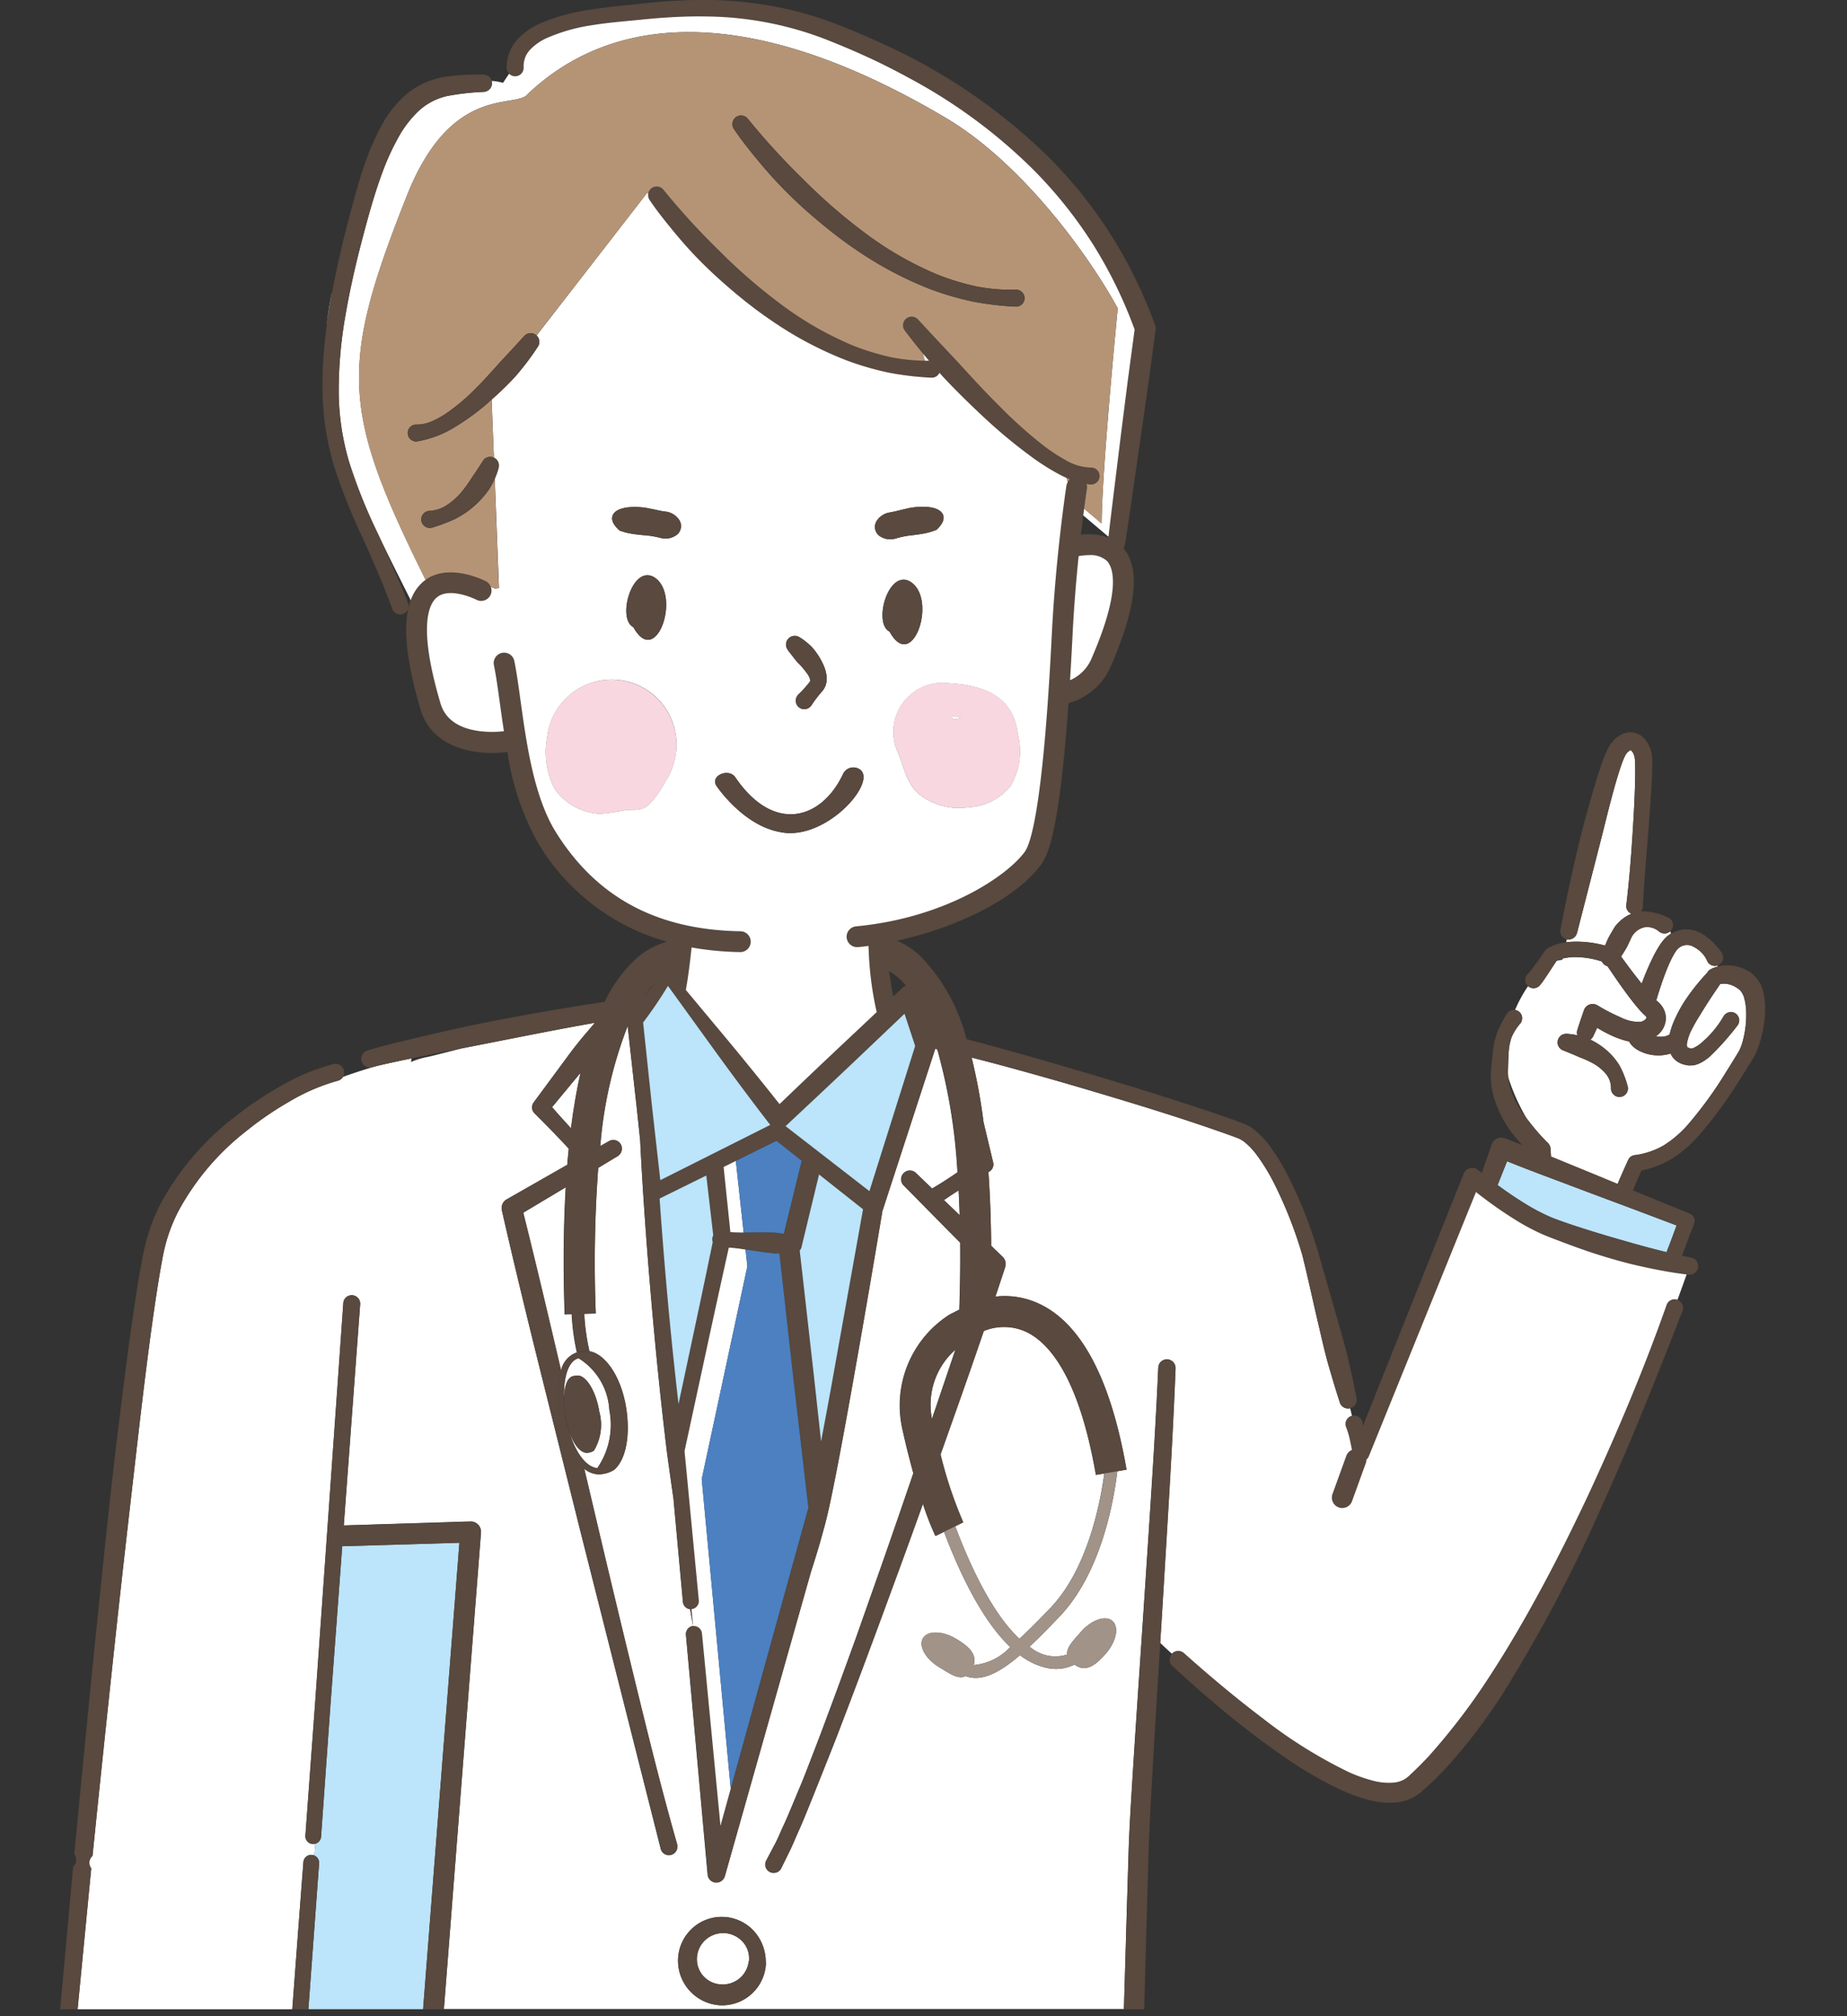
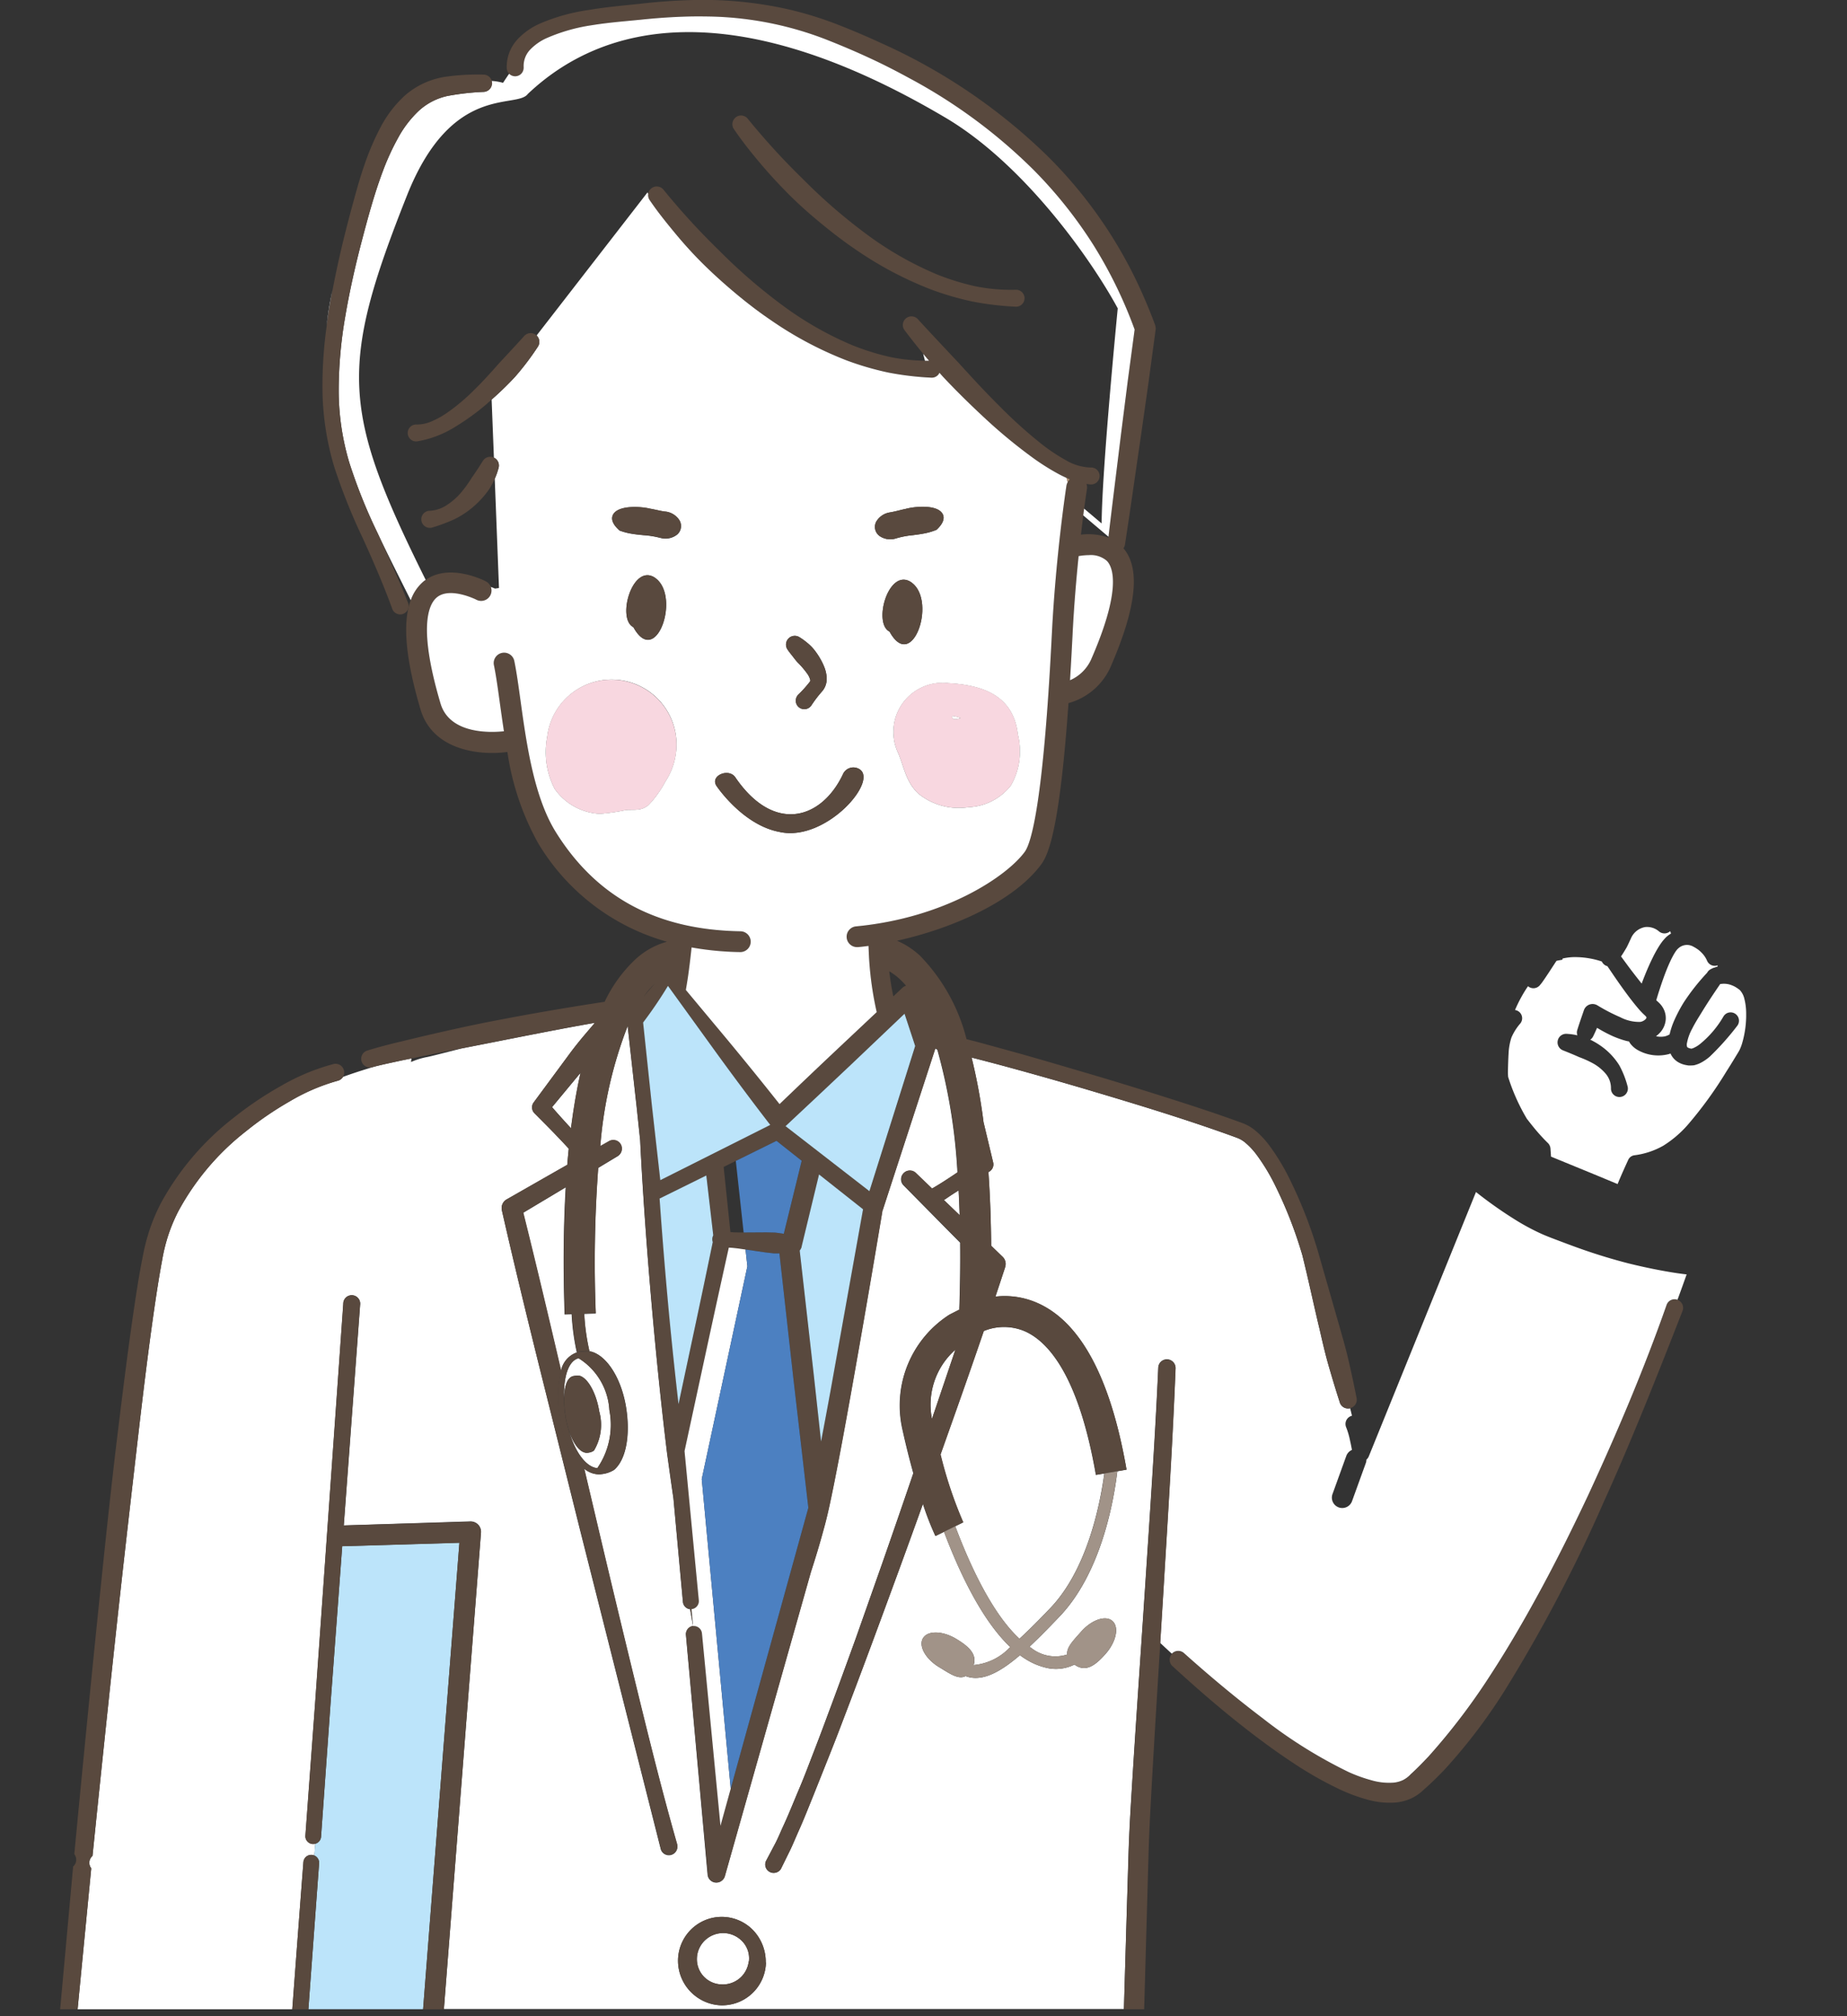
<svg xmlns="http://www.w3.org/2000/svg" width="131" height="143" viewBox="0 0 131 143">
  <rect x="0" y="0" width="131" height="143" fill="#333333" stroke="none" />
  <defs>
    <clipPath id="clip-path">
      <rect id="長方形_1234" data-name="長方形 1234" width="120.931" height="142.521" fill="none" />
    </clipPath>
    <clipPath id="clip-path-3">
      <rect id="長方形_1231" data-name="長方形 1231" width="9.251" height="9.5" fill="none" />
    </clipPath>
    <clipPath id="clip-path-4">
      <rect id="長方形_1232" data-name="長方形 1232" width="8.912" height="8.837" fill="none" />
    </clipPath>
  </defs>
  <g id="img_doctor_2" transform="translate(4.263 -2.521)">
    <rect id="長方形_1282" data-name="長方形 1282" width="131" height="143" transform="translate(-4.263 2.521)" fill="none" />
    <g id="グループ_532" data-name="グループ 532" transform="translate(0 2.522)" clip-path="url(#clip-path)">
      <g id="グループ_531" data-name="グループ 531">
        <g id="グループ_530" data-name="グループ 530" clip-path="url(#clip-path)">
-           <path id="パス_3510" data-name="パス 3510" d="M29.969,181.573l1.649-6.434c.277-1.07.528-2.145.815-3.206.142-.53.288-1.06.448-1.576.077-.262.163-.513.249-.762a5.108,5.108,0,0,1,.265-.633.886.886,0,0,1,.316-.338c.042-.023.059-.025.061-.024s.01-.01.04.016a.839.839,0,0,1,.218.4.483.483,0,0,1,.029.129l.011.061.006.091c.01.117.015.247.018.381.017,1.068-.037,2.183-.091,3.283-.124,2.207-.272,4.42-.539,6.622a.589.589,0,0,0,.371.619,2.537,2.537,0,0,0-.7.417,2.909,2.909,0,0,0-.315.3c-.049.055-.1.112-.145.177l-.038.053-.031.05-.011.018-.042.073c-.113.2-.232.388-.337.588s-.175.383-.257.578a7.836,7.836,0,0,0-2.02-.277,5.614,5.614,0,0,0-.74.045l.048-.212.016,0a.605.605,0,0,0,.7-.443" transform="translate(77.617 -115.384)" fill="#fff" />
          <path id="パス_3511" data-name="パス 3511" d="M14.77,213.949a2.235,2.235,0,0,0-.214.1.6.6,0,0,0-.265.26,15.294,15.294,0,0,0-1.656,2.1,10.441,10.441,0,0,0-.675,1.279,5.4,5.4,0,0,0-.328.989,1.156,1.156,0,0,1-.357.146,1.526,1.526,0,0,1-.6-.012l-.011,0a1.918,1.918,0,0,0,.36-.341,1.571,1.571,0,0,0,.325-.768,1.435,1.435,0,0,0-.165-.867,1.563,1.563,0,0,0-.236-.328,3.017,3.017,0,0,0-.224-.211l-.04-.038q.131-.445.276-.885c.177-.538.366-1.072.584-1.579.109-.253.225-.5.35-.726a3.53,3.53,0,0,1,.193-.311l.051-.065.016-.022.018-.02a1.063,1.063,0,0,1,.1-.094.9.9,0,0,1,1.044-.1l.143.079c.052.033.1.067.154.1a2.057,2.057,0,0,1,.276.237,1.822,1.822,0,0,1,.4.584.592.592,0,0,0,.745.325c0,.031,0,.06,0,.09-.026.007-.052.012-.078.02-.063.021-.125.041-.189.067" transform="translate(102.524 -145.308)" fill="#fff" />
          <path id="パス_3512" data-name="パス 3512" d="M24.342,209.074l-.059.058-.054.061-.088.1a4.569,4.569,0,0,0-.29.413,9.065,9.065,0,0,0-.451.82c-.269.547-.5,1.1-.711,1.654-.021.054-.039.108-.059.161q-.482-.6-.949-1.225l-.515-.7c.144-.219.282-.44.411-.666.1-.2.191-.4.286-.605a1.352,1.352,0,0,1,1.022-.815,1.3,1.3,0,0,1,.972.309.6.6,0,0,0,.792-.014.779.779,0,0,1,.057.171c-.045.028-.092.054-.135.085a2.241,2.241,0,0,0-.228.187" transform="translate(89.545 -142.574)" fill="#fff" />
          <path id="パス_3513" data-name="パス 3513" d="M6.458,217.151a.539.539,0,0,0,.043-.042l0-.005a2.591,2.591,0,0,0,.212-.266l.159-.23.3-.449.515-.788.023-.014c.124-.026.257-.05.4-.074l.019-.086a3.8,3.8,0,0,1,.987-.1,6.082,6.082,0,0,1,1.7.279l.095.033a.608.608,0,0,0,.358.321c.011,0,.023,0,.034.006l.494.727c.361.525.73,1.046,1.122,1.562.2.258.4.514.623.771a5.191,5.191,0,0,0,.375.39,1.257,1.257,0,0,1,.118.116.223.223,0,0,1,.037.057c.011.03.008.033,0,.048a.232.232,0,0,1-.052.087.686.686,0,0,1-.4.2,2.9,2.9,0,0,1-1.4-.334,12.879,12.879,0,0,1-1.57-.81l-.059-.035a.653.653,0,0,0-.895.226.71.71,0,0,0-.058.125c-.158.468-.324.933-.47,1.406a.6.6,0,0,0,.008.374l-.032-.008a4.2,4.2,0,0,0-.743-.1.607.607,0,0,0-.252,1.169l.053.021c.345.138.743.3,1.1.462a7.031,7.031,0,0,1,1.061.487,3.232,3.232,0,0,1,.845.717,1.58,1.58,0,0,1,.351,1v.009a.6.6,0,0,0,1.2.033.625.625,0,0,0-.027-.194,6.528,6.528,0,0,0-.582-1.471,4.744,4.744,0,0,0-1.021-1.159,5.283,5.283,0,0,0-1.039-.659.6.6,0,0,0,.208-.24c.1-.2.186-.4.276-.6a10.642,10.642,0,0,0,1.07.571,6.514,6.514,0,0,0,1.006.357c.061.016.126.027.191.039a1.416,1.416,0,0,0,.08.135,1.727,1.727,0,0,0,.554.483,2.95,2.95,0,0,0,2.213.27c.031-.009.062-.023.093-.033a1.441,1.441,0,0,0,.144.248,1.363,1.363,0,0,0,.462.4,1.7,1.7,0,0,0,.489.169l.116.021a.556.556,0,0,0,.134.012,2.767,2.767,0,0,0,.316-.015,2.019,2.019,0,0,0,.472-.17,3.234,3.234,0,0,0,.675-.466,18.9,18.9,0,0,0,1.911-2.145.592.592,0,1,0-.908-.761.636.636,0,0,0-.056.079l-.011.02a7.088,7.088,0,0,1-1.651,1.935,2.1,2.1,0,0,1-.455.279.788.788,0,0,1-.168.052c-.01-.008-.016-.011-.023-.008s-.015,0-.033-.006l-.05-.014c-.136-.038-.187-.087-.188-.109a.535.535,0,0,1-.011-.247,3.441,3.441,0,0,1,.372-1.033c.183-.368.409-.731.638-1.1.42-.693.886-1.393,1.351-2.07l.034-.005c.07-.005.139-.016.209-.015a1.539,1.539,0,0,1,.412.051,2.02,2.02,0,0,1,.386.157c.063.033.122.076.184.113.029.023.058.046.089.067a.529.529,0,0,1,.074.055,1.367,1.367,0,0,1,.329.638,4.237,4.237,0,0,1,.124,1.021,7.1,7.1,0,0,1-.3,2.166,3.141,3.141,0,0,1-.186.464c-.084.151-.2.334-.3.5-.206.34-.414.678-.628,1.011a28.243,28.243,0,0,1-2.76,3.8,7.789,7.789,0,0,1-1.7,1.442,5.537,5.537,0,0,1-2.057.682.562.562,0,0,0-.431.318l-.005.012c-.207.448-.406.893-.6,1.346-.052.12-.1.244-.152.365L10.6,230.6l-3.267-1.341-.025-.01c-.014-.19-.025-.38-.039-.57a.628.628,0,0,0-.187-.4l-.05-.049c-.265-.26-.556-.578-.813-.884q-.323-.39-.628-.787A14,14,0,0,1,4.268,223.6a3.416,3.416,0,0,1-.016-.395c.008-.432.021-.862.046-1.277A4.249,4.249,0,0,1,4.5,220.8a3.811,3.811,0,0,1,.621-.988h0a.589.589,0,0,0-.367-.963,9.848,9.848,0,0,1,.921-1.689.589.589,0,0,0,.776-.005" transform="translate(98.437 -147.207)" fill="#fff" />
-           <path id="パス_3514" data-name="パス 3514" d="M25.594,265.617c-.33-.109-.66-.218-.987-.336s-.663-.229-.954-.357a14.474,14.474,0,0,1-1.782-.936c-.671-.41-1.33-.86-1.972-1.333l.137-.339.538-1.35q1.3.524,2.618,1.016l3.3,1.246,3.308,1.237,2.793,1.056c-.187.513-.374,1.027-.572,1.536-.045.12-.093.24-.139.359-.77-.187-1.541-.391-2.3-.606-1.335-.378-2.671-.761-3.991-1.2" transform="translate(82.054 -178.598)" fill="#bce4fa" />
-           <path id="パス_3515" data-name="パス 3515" d="M21.055,202.239a40.477,40.477,0,0,1-4.077-1.281c-.335-.122-.669-.244-1-.375s-.659-.252-1.013-.4a15.705,15.705,0,0,1-1.946-1.036,29.992,29.992,0,0,1-2.8-1.974L2.63,215.892l-.014.033a.594.594,0,0,1-.165.226.734.734,0,0,1-.04.235l-.98,2.71a.737.737,0,1,1-1.387-.5l.98-2.71a.734.734,0,0,1,.4-.423c-.04-.215-.08-.43-.131-.643a5.484,5.484,0,0,0-.282-.97l0,0a.611.611,0,0,1-.042-.171.6.6,0,0,1,.458-.641.6.6,0,0,1,.09-.017.606.606,0,0,1,.659.547c.005.057.018.113.026.17L9.34,195.863a.653.653,0,0,1,1.021-.262l.009.008c.083.068.169.134.253.2l.708-2.027.006-.015a.711.711,0,0,1,.915-.416l.026.01c.413.154.823.316,1.233.477-.044-.045-.088-.089-.132-.135a7.483,7.483,0,0,1-.863-1.085,7.578,7.578,0,0,1-1.143-2.6,5.086,5.086,0,0,1-.094-1.473c.041-.434.077-.87.132-1.318a5.751,5.751,0,0,1,.312-1.409,9.293,9.293,0,0,1,.659-1.269.619.619,0,0,1,.063-.093.592.592,0,0,1,.91.759h0a3.8,3.8,0,0,0-.621.988,4.219,4.219,0,0,0-.206,1.132c-.026.415-.039.845-.047,1.277a3.479,3.479,0,0,0,.016.394,4.155,4.155,0,0,0,.13.713,6.462,6.462,0,0,0,1.068,2.075c.041.055.084.109.126.163q.3.4.628.787c.257.307.548.624.813.885l.05.049a.627.627,0,0,1,.187.4c.014.19.025.38.039.571l.025.01,3.267,1.341,1.431.591c.051-.122.1-.245.152-.365.2-.453.4-.9.6-1.346l.006-.012a.562.562,0,0,1,.43-.318,5.538,5.538,0,0,0,2.058-.682,7.769,7.769,0,0,0,1.7-1.442,28.179,28.179,0,0,0,2.76-3.8c.214-.333.422-.671.628-1.01.1-.165.215-.349.3-.5a3.133,3.133,0,0,0,.187-.464,7.118,7.118,0,0,0,.3-2.167,4.24,4.24,0,0,0-.124-1.021,1.364,1.364,0,0,0-.329-.638.51.51,0,0,0-.074-.055c-.031-.02-.06-.043-.089-.067-.061-.038-.121-.081-.184-.114a2.031,2.031,0,0,0-.386-.157,1.538,1.538,0,0,0-.412-.05c-.07,0-.139.01-.209.015l-.035.006c-.465.676-.931,1.376-1.351,2.069-.229.366-.455.728-.638,1.1a3.444,3.444,0,0,0-.371,1.034.527.527,0,0,0,.011.247c0,.021.051.071.188.109l.05.014c.018.007.034.01.033.006s.014,0,.023.008a.8.8,0,0,0,.168-.052,2.113,2.113,0,0,0,.455-.279,7.1,7.1,0,0,0,1.651-1.936l.011-.02a.624.624,0,0,1,.056-.079.593.593,0,1,1,.908.761,18.92,18.92,0,0,1-1.911,2.144,3.217,3.217,0,0,1-.675.466,2,2,0,0,1-.472.17,2.684,2.684,0,0,1-.316.015.556.556,0,0,1-.134-.013l-.116-.021a1.689,1.689,0,0,1-.489-.169,1.9,1.9,0,0,1-.247-.167,1.927,1.927,0,0,1-.215-.23,1.437,1.437,0,0,1-.143-.248c-.031.01-.062.025-.093.033a2.946,2.946,0,0,1-2.213-.27,1.723,1.723,0,0,1-.553-.483,1.448,1.448,0,0,1-.08-.135c-.064-.012-.129-.023-.191-.039a6.544,6.544,0,0,1-1.006-.357,10.477,10.477,0,0,1-1.07-.571c-.09.2-.18.4-.276.6a.6.6,0,0,1-.208.239,5.288,5.288,0,0,1,1.039.659,4.749,4.749,0,0,1,1.021,1.159,6.525,6.525,0,0,1,.582,1.471.6.6,0,0,1,.027.193.6.6,0,0,1-1.2-.033V189.8a1.582,1.582,0,0,0-.35-1,3.242,3.242,0,0,0-.845-.717,7.063,7.063,0,0,0-1.061-.487c-.354-.16-.752-.324-1.1-.462l-.053-.021a.607.607,0,0,1,.252-1.17,4.248,4.248,0,0,1,.743.1l.032.008a.6.6,0,0,1-.008-.374c.146-.473.312-.938.471-1.406a.71.71,0,0,1,.057-.125.652.652,0,0,1,.895-.225l.06.035a12.856,12.856,0,0,0,1.57.81,2.9,2.9,0,0,0,1.4.334.685.685,0,0,0,.4-.2.231.231,0,0,0,.052-.086c0-.015.008-.018,0-.048a.207.207,0,0,0-.037-.057,1.134,1.134,0,0,0-.118-.116,5.181,5.181,0,0,1-.375-.39c-.227-.256-.424-.513-.623-.771-.391-.516-.761-1.037-1.122-1.562l-.493-.726c-.011,0-.023,0-.035-.006a.609.609,0,0,1-.358-.321l-.1-.033a6.093,6.093,0,0,0-1.7-.279,3.8,3.8,0,0,0-.986.1,1.747,1.747,0,0,0-.414.159l-.024.014-.515.788-.3.449-.159.23a2.612,2.612,0,0,1-.212.266l0,.005a.454.454,0,0,1-.043.042.588.588,0,0,1-.776.005.574.574,0,0,1-.01-.887,1.512,1.512,0,0,0,.123-.138l.154-.193c.1-.132.2-.273.306-.413.2-.28.4-.567.591-.855l.007-.012a.5.5,0,0,1,.142-.14A3.08,3.08,0,0,1,16.3,179.5c.1-.021.208-.037.312-.051a5.612,5.612,0,0,1,.74-.045,7.848,7.848,0,0,1,2.019.276q.122-.292.257-.578c.1-.2.224-.392.336-.587l.043-.073.011-.018.031-.05.038-.053c.048-.065.1-.122.145-.177a2.876,2.876,0,0,1,.315-.3,2.536,2.536,0,0,1,.7-.417.589.589,0,0,1-.371-.619c.267-2.2.414-4.414.539-6.622.054-1.1.108-2.215.091-3.283,0-.134-.007-.263-.018-.381l-.006-.091-.01-.061a.5.5,0,0,0-.03-.129.839.839,0,0,0-.218-.4c-.031-.026-.037-.014-.041-.016s-.019,0-.06.024a.888.888,0,0,0-.316.338,5.155,5.155,0,0,0-.265.633c-.086.249-.172.5-.249.762-.16.516-.306,1.046-.448,1.576-.287,1.061-.538,2.137-.815,3.206L17.375,178.8a.605.605,0,0,1-.7.443l-.016,0a.6.6,0,0,1-.46-.7c.429-2.182.885-4.358,1.419-6.52.264-1.082.568-2.155.88-3.231.158-.538.32-1.074.5-1.614.086-.269.186-.541.288-.813a5.319,5.319,0,0,1,.416-.882,2.105,2.105,0,0,1,.875-.791,1.354,1.354,0,0,1,.746-.123,1.334,1.334,0,0,1,.708.315,2.029,2.029,0,0,1,.6,1.025,2.278,2.278,0,0,1,.079.539c.009.159.01.307.008.451-.017,1.151-.1,2.252-.181,3.367-.16,2.222-.376,4.432-.489,6.652,0,.013,0,.028,0,.041a.587.587,0,0,1-.135.309,2.16,2.16,0,0,1,.278-.013,4.553,4.553,0,0,1,1.586.411l.025.009a.6.6,0,0,1,.241.951.609.609,0,0,1-.055.052.6.6,0,0,1-.792.014,1.3,1.3,0,0,0-.972-.309,1.354,1.354,0,0,0-1.022.815c-.095.2-.183.407-.286.605-.129.226-.268.448-.412.666l.515.7q.466.624.949,1.225c.02-.054.038-.108.058-.161.213-.556.443-1.107.711-1.654a9.144,9.144,0,0,1,.451-.82,4.57,4.57,0,0,1,.29-.413l.088-.1.054-.061.059-.058a2.238,2.238,0,0,1,.228-.187c.043-.031.09-.057.136-.085a2.12,2.12,0,0,1,.966-.321,2.141,2.141,0,0,1,1.134.256c.079.045.161.091.235.137s.138.1.2.146c.132.1.264.208.388.325a4.771,4.771,0,0,1,.668.786l.014.021a.608.608,0,0,1,.052.1.593.593,0,0,1-.315.778c-.011,0-.022.006-.033.01a.592.592,0,0,1-.744-.325,1.823,1.823,0,0,0-.4-.584,2.057,2.057,0,0,0-.276-.237c-.05-.035-.1-.07-.153-.1l-.143-.079a.9.9,0,0,0-1.044.1,1.027,1.027,0,0,0-.1.094l-.018.019-.016.022-.051.065a3.416,3.416,0,0,0-.193.311,7.985,7.985,0,0,0-.35.726c-.218.508-.407,1.041-.584,1.579-.1.293-.188.588-.276.885.013.012.028.027.041.038.025.026.142.118.224.211a1.583,1.583,0,0,1,.236.328,1.437,1.437,0,0,1,.165.867,1.568,1.568,0,0,1-.325.768,1.916,1.916,0,0,1-.36.342l.011,0a1.531,1.531,0,0,0,.6.012,1.157,1.157,0,0,0,.357-.146,5.416,5.416,0,0,1,.328-.989,10.464,10.464,0,0,1,.675-1.279,15.335,15.335,0,0,1,1.656-2.1.6.6,0,0,1,.265-.26,2.175,2.175,0,0,1,.213-.1c.064-.026.126-.046.189-.067.026-.008.052-.013.078-.02a2.516,2.516,0,0,1,.3-.062,2.787,2.787,0,0,1,1.531.215c.119.051.229.113.342.173.053.033.106.067.157.1a1.611,1.611,0,0,1,.166.124,2.417,2.417,0,0,1,.777,1.441,5.6,5.6,0,0,1,.084,1.361,8.355,8.355,0,0,1-.544,2.533,4.173,4.173,0,0,1-.3.627l-.326.523c-.212.342-.423.684-.643,1.022a30.434,30.434,0,0,1-2.889,3.936,9.112,9.112,0,0,1-1.934,1.657,6.726,6.726,0,0,1-2.125.816c-.157.35-.313.7-.462,1.053-.05.118-.1.236-.145.354l.751.311,3.269,1.337.009,0a.558.558,0,0,1,.31.712c-.258.685-.527,1.366-.776,2.054-.027.074-.053.149-.08.223.209.045.418.092.626.133l.02,0a.613.613,0,0,1-.186,1.211c-.042,0-.081-.012-.122-.017-.692-.079-1.348-.192-2.013-.318-.7-.133-1.4-.289-2.091-.459m2.814-1.163c.2-.509.384-1.023.572-1.536l-2.793-1.056-3.308-1.237L15.035,196q-1.316-.492-2.618-1.016l-.538,1.35-.137.339c.642.472,1.3.923,1.972,1.333a14.523,14.523,0,0,0,1.782.936c.291.128.627.241.954.356s.657.227.987.336c1.321.435,2.656.817,3.991,1.195.76.215,1.531.419,2.3.606.046-.12.094-.239.139-.36" transform="translate(90.21 -112.614)" fill="#59493e" />
          <path id="パス_3516" data-name="パス 3516" d="M19.454,317.119c1.811,1.621,3.675,3.182,5.606,4.641a33.512,33.512,0,0,0,6.079,3.8,10.706,10.706,0,0,0,1.618.582,4.442,4.442,0,0,0,1.564.166,2.037,2.037,0,0,0,.652-.175,1.926,1.926,0,0,0,.564-.427c.437-.393.847-.82,1.255-1.25a45.529,45.529,0,0,0,4.358-5.723c1.322-2.025,2.538-4.127,3.688-6.268s2.234-4.322,3.272-6.526c2.044-4.421,3.956-8.917,5.572-13.518l.008-.021a.6.6,0,0,1,.764-.343l.012,0a.6.6,0,0,1,.339.776c-1.787,4.567-3.582,9.129-5.61,13.6a105.8,105.8,0,0,1-6.843,13.07,38.906,38.906,0,0,1-4.5,5.946c-.441.449-.887.9-1.367,1.312a3.38,3.38,0,0,1-.912.646,3.443,3.443,0,0,1-1.111.295,5.8,5.8,0,0,1-2.063-.221,12.02,12.02,0,0,1-1.825-.672,25.444,25.444,0,0,1-3.283-1.847c-1.042-.681-2.046-1.407-3.027-2.158-1.961-1.5-3.824-3.114-5.637-4.776a.614.614,0,0,1-.042-.861l0,0a.613.613,0,0,1,.862-.043" transform="translate(60.267 -199.847)" fill="#59493e" />
          <path id="パス_3517" data-name="パス 3517" d="M18.587,289.818a.636.636,0,0,1,.089-.876q.785-7.707,1.615-15.409c.552-5.134,1.147-10.264,1.738-15.39.3-2.562.615-5.123.978-7.669.183-1.271.375-2.546.607-3.788a12.431,12.431,0,0,1,.442-1.793,11.894,11.894,0,0,1,.711-1.688,18.1,18.1,0,0,1,4.79-5.662,23.442,23.442,0,0,1,3.109-2.126,14.044,14.044,0,0,1,3.385-1.455l.023-.006a.609.609,0,0,0,.372-.274c.861-.31,1.655-.56,2.342-.757.6-.148,1.235-.28,1.857-.416l.654-.134-.033.255a5.1,5.1,0,0,1,1.158-.357c.269-.052,1.152-.282,2.406-.6l2.308-.454c2.389-.472,4.778-.949,7.173-1.369-.215.251-.428.5-.642.753-.439.517-.865,1.045-1.264,1.595l-2.418,3.275-.02.027a.592.592,0,0,0,.056.767c.534.54,1.074,1.075,1.6,1.626q.422.438.832.887c-.038.373-.073.753-.105,1.145l-.678.385-3.623,2.069a.7.7,0,0,0-.336.763l0,.015c.863,3.794,1.783,7.573,2.721,11.349l2.821,11.325,5.726,22.641a.6.6,0,0,0,1.162-.294l0-.015,0-.008c-1.067-3.728-2-7.506-2.922-11.282s-1.831-7.559-2.722-11.344l-.957-4.063a1.677,1.677,0,0,0,1.043.413,1.338,1.338,0,0,0,.212-.017,2.041,2.041,0,0,0,.817-.265.224.224,0,0,0,.044-.022c.848-.7,1.188-2.443.868-4.44-.328-2.039-1.35-3.67-2.486-3.967a.215.215,0,0,0-.065-.007h0l-.057-.007a15.052,15.052,0,0,1-.368-2.656l.816-.027a91.7,91.7,0,0,1,.175-10.325l1.387-.836a.613.613,0,0,0-.618-1.058l-.623.354a29.985,29.985,0,0,1,1.942-8.519l.64,5.756.247,2.344q.068,1.379.151,2.755c.2,3.247.448,6.489.739,9.728s.623,6.474,1.018,9.705q.218,1.609.453,3.216l.672,7.339a.574.574,0,0,0,.512.518q.1.6.211,1.2a.578.578,0,0,0-.509.626L62.3,290.273a.621.621,0,0,0,1.216.114v0l6.1-21.564c.318-.982.619-1.971.888-2.968.3-1.068.52-2.148.736-3.212.427-2.136.816-4.27,1.2-6.405q1.146-6.4,2.213-12.816l.04-.24a.616.616,0,0,0,.042-.1l0-.009,3.7-11.366c0-.014.006-.028.01-.042a.587.587,0,0,0,.148.088,40.351,40.351,0,0,1,1.427,8.708l-.227.154c-.519.347-1.041.687-1.583,1l-1.159-1.114a.613.613,0,0,0-.861.872l3.01,3.051,1.01,1.017c.014,1.469,0,3.042-.059,4.741h.034l-.736.375a7.639,7.639,0,0,0-3.35,8.055c.267,1.215.535,2.272.791,3.187Q75.8,265,74.682,268.2l-1.887,5.353c-.646,1.777-1.288,3.557-1.954,5.326q-.49,1.331-1,2.651c-.343.88-.667,1.768-1.039,2.634s-.716,1.746-1.108,2.6c-.2.424-.374.865-.585,1.275l-.642,1.215-.03.056a.6.6,0,0,0,1.058.56l.008-.016.647-1.315c.209-.439.387-.876.582-1.315.393-.874.738-1.758,1.095-2.639l1.055-2.646q.528-1.322,1.03-2.652c1.358-3.542,2.666-7.1,3.971-10.656q.853-2.326,1.687-4.658a20.6,20.6,0,0,0,.888,2.282l.614-.3c1.031,2.736,2.642,6.228,4.694,8.171a4.018,4.018,0,0,1-2.595,1.28c.248-.769-.338-1.317-1.229-1.854-.971-.585-2.028-.609-2.362-.054s.182,1.478,1.153,2.062c.721.434,1.352.9,1.868.628a2.012,2.012,0,0,0,.291.088c1.051.22,2.223-.422,3.563-1.569.117.086.235.168.355.243a4.788,4.788,0,0,0,1.547.656,2.925,2.925,0,0,0,1.964-.236c.789.578,1.482.073,2.225-.777s.954-1.89.467-2.316-1.487-.079-2.232.774c-.512.586-1.037,1.093-.974,1.605a2.737,2.737,0,0,1-2.53-.45c-.05-.031-.1-.068-.147-.1.669-.624,1.377-1.348,2.133-2.14,2.895-3.034,3.819-7.983,4.1-10.306l.65-.113c-1.126-6.481-3.248-10.456-6.305-11.814a5.733,5.733,0,0,0-2.994-.459c.232-.7.464-1.392.691-2.089l0-.014a.7.7,0,0,0-.18-.721l-.814-.787c-.014-1.728-.073-3.486-.194-5.22l.068-.041a.589.589,0,0,0,.269-.639l-.009-.037-.676-2.83a39.855,39.855,0,0,0-.846-4.58l.284.071q1.3.333,2.6.689,2.6.712,5.182,1.474c3.442,1.021,6.89,2.065,10.25,3.271.2.076.433.155.612.228a2.025,2.025,0,0,1,.447.27,5.094,5.094,0,0,1,.83.876,14.151,14.151,0,0,1,1.339,2.216,30.288,30.288,0,0,1,1.917,4.926c.431,1.725.8,3.5,1.221,5.245.2.876.4,1.753.65,2.617s.508,1.726.787,2.582l0,.009a.612.612,0,0,0,.732.4l.132.53a.6.6,0,0,0-.458.641.591.591,0,0,0,.042.171l0,0a5.465,5.465,0,0,1,.282.97c.05.213.091.428.131.643a.732.732,0,0,0-.4.423l-.98,2.71a.737.737,0,1,0,1.387.5l.98-2.71a.726.726,0,0,0,.04-.235.591.591,0,0,0,.165-.226l.014-.033,7.591-18.723a30,30,0,0,0,2.8,1.975,15.81,15.81,0,0,0,1.946,1.036c.355.152.682.275,1.013.4s.666.253,1,.375a40.528,40.528,0,0,0,4.077,1.281c.693.17,1.389.325,2.091.459.666.127,1.322.24,2.014.318-.145.411-.363,1.024-.649,1.8a.6.6,0,0,0-.764.343l-.008.021c-1.616,4.6-3.528,9.1-5.572,13.518-1.038,2.2-2.118,4.387-3.272,6.526s-2.366,4.243-3.688,6.268a45.5,45.5,0,0,1-4.359,5.723c-.408.43-.818.857-1.255,1.25a1.92,1.92,0,0,1-.564.427,2.041,2.041,0,0,1-.652.175,4.443,4.443,0,0,1-1.564-.166,10.7,10.7,0,0,1-1.618-.582,33.51,33.51,0,0,1-6.079-3.8c-1.93-1.459-3.795-3.021-5.606-4.641a.613.613,0,0,0-.862.043c-.3-.276-.579-.535-.829-.769q.124-1.993.245-3.986c.309-5.159.639-10.312.844-15.491a.613.613,0,0,0-1.225-.052v0c-.231,5.145-.59,10.3-.927,15.455s-.705,10.306-1.013,15.471c-.077,1.288-.145,2.592-.18,3.894l-.116,3.872-.2,6.808H43.6l2.631-33.794a.739.739,0,0,0-.2-.566.75.75,0,0,0-.556-.228L36.5,265.5l1.159-15.646a.6.6,0,1,0-1.194-.088v.015l-1.33,18.86-.665,9.43-.691,9.428v0a.553.553,0,0,0,.7.578l-.069.836a.544.544,0,0,0-.175-.044.559.559,0,0,0-.6.516q-.4,5.217-.787,10.434H17.618l.968-10Zm42.383,8.62a3.161,3.161,0,0,0,2.193,1.1,3.111,3.111,0,0,0,3.278-3.032h-.014a3.255,3.255,0,0,0-.808-2.194,3.089,3.089,0,0,0-4.322-.3,3.128,3.128,0,0,0-1.084,2.13,3.165,3.165,0,0,0,.757,2.3" transform="translate(-16.378 -157.299)" fill="#fff" />
          <path id="パス_3518" data-name="パス 3518" d="M320.195,295.992v0a.64.64,0,0,0,.083-.878q.733-7.716,1.512-15.429c.528-5.141,1.046-10.284,1.686-15.417.315-2.567.638-5.133,1.014-7.7.192-1.284.383-2.565.646-3.857a14.21,14.21,0,0,1,.507-1.96,13.208,13.208,0,0,1,.807-1.872,19.4,19.4,0,0,1,5.191-6.047,24.682,24.682,0,0,1,3.3-2.214,15.119,15.119,0,0,1,3.731-1.553.613.613,0,0,1,.294,1.19l-.023.006a14.025,14.025,0,0,0-3.384,1.455,23.407,23.407,0,0,0-3.109,2.126,18.1,18.1,0,0,0-4.79,5.662,11.894,11.894,0,0,0-.711,1.688,12.471,12.471,0,0,0-.441,1.793c-.232,1.243-.425,2.517-.608,3.789-.363,2.547-.674,5.108-.978,7.67-.591,5.126-1.186,10.255-1.738,15.389s-1.092,10.271-1.615,15.409a.636.636,0,0,0-.089.876v.005l-.968,10h-1.239Z" transform="translate(-319.271 -163.594)" fill="#59493e" />
          <path id="パス_3519" data-name="パス 3519" d="M267.339,244.817c-.393-.425-.776-.86-1.16-1.295l2.023-2.441q-.395,1.742-.679,3.935c-.061-.067-.124-.132-.185-.2" transform="translate(-231.286 -164.988)" fill="#fff" />
          <path id="パス_3520" data-name="パス 3520" d="M182.045,308.214a5.193,5.193,0,0,1,1.665-4.9q-.753,2.217-1.5,4.434l-.16.468" transform="translate(-120.207 -207.577)" fill="#fff" />
          <path id="パス_3521" data-name="パス 3521" d="M181,268.207c.341-.239.69-.465,1.041-.687.03.567.055,1.151.074,1.759l-.032-.031Z" transform="translate(-118.316 -183.082)" fill="#fff" />
          <path id="パス_3522" data-name="パス 3522" d="M154.077,320.337c-1.959-1.807-3.545-5.281-4.557-7.983l.558-.275a29.736,29.736,0,0,1-1.61-4.812q.452-1.27.9-2.539,1.1-3.1,2.168-6.218a3.764,3.764,0,0,1,2.955.034c1.6.728,3.773,3.082,5,10.17l.6-.1c-.316,2.32-1.242,6.833-3.825,9.54-.815.854-1.544,1.587-2.2,2.187" transform="translate(-86.031 -204.095)" fill="#fff" />
          <path id="パス_3523" data-name="パス 3523" d="M269.734,279.851l-.086-.366c-.846-3.618-1.7-7.234-2.6-10.84l3.019-1.807c-.153,2.6-.192,5.587-.078,9.018l.5-.016a16.348,16.348,0,0,0,.367,2.709,1.743,1.743,0,0,0-1.119,1.3" transform="translate(-234.209 -182.616)" fill="#fff" />
          <path id="パス_3524" data-name="パス 3524" d="M230.233,434.426a1.881,1.881,0,0,1,1.33.622,1.747,1.747,0,0,1,.435,1.393h-.014a1.849,1.849,0,0,1-1.967,1.625,1.787,1.787,0,0,1-1.707-1.843,1.841,1.841,0,0,1,.574-1.285,1.871,1.871,0,0,1,1.349-.511" transform="translate(-183.144 -297.307)" fill="#fff" />
          <path id="パス_3525" data-name="パス 3525" d="M161.168,99.484l0-.009c-.279-.857-.537-1.719-.787-2.582s-.447-1.741-.65-2.617c-.418-1.744-.791-3.519-1.221-5.245a30.262,30.262,0,0,0-1.917-4.926,14.127,14.127,0,0,0-1.339-2.216,5.1,5.1,0,0,0-.83-.876,2.018,2.018,0,0,0-.447-.27c-.178-.073-.409-.152-.612-.228-3.36-1.206-6.809-2.249-10.25-3.271q-2.584-.762-5.182-1.474-1.3-.356-2.6-.689l-.284-.071a39.783,39.783,0,0,1,.846,4.58l.676,2.83.009.037a.589.589,0,0,1-.269.639l-.068.041c.121,1.733.18,3.492.194,5.219l.814.787a.7.7,0,0,1,.179.721l0,.014c-.227.7-.459,1.394-.691,2.089a5.733,5.733,0,0,1,2.994.459c3.057,1.358,5.179,5.333,6.305,11.814l-.65.113-.913.159-.6.1c-1.232-7.088-3.4-9.442-5-10.17a3.762,3.762,0,0,0-2.955-.034q-1.065,3.116-2.168,6.218c-.3.847-.6,1.693-.9,2.539a29.734,29.734,0,0,0,1.61,4.812l-.558.275-.8.394-.614.3a20.612,20.612,0,0,1-.888-2.282q-.838,2.331-1.687,4.658c-1.305,3.558-2.613,7.114-3.971,10.656q-.5,1.329-1.03,2.652l-1.055,2.646c-.357.881-.7,1.765-1.095,2.639-.195.438-.372.876-.582,1.315l-.647,1.315-.008.016a.6.6,0,0,1-1.058-.559l.03-.057.643-1.215c.211-.41.389-.851.585-1.275.393-.849.746-1.726,1.108-2.6s.7-1.755,1.039-2.634.676-1.764,1-2.651c.665-1.769,1.307-3.549,1.953-5.326l1.887-5.353q1.118-3.2,2.215-6.41c-.256-.915-.524-1.972-.791-3.187a7.639,7.639,0,0,1,3.35-8.055l.736-.375h-.034c.056-1.7.073-3.272.06-4.741l-1.01-1.017-3.01-3.051a.613.613,0,0,1,.861-.872l1.159,1.114c.542-.311,1.064-.651,1.583-1l.227-.154a40.349,40.349,0,0,0-1.427-8.708.588.588,0,0,1-.148-.088c0,.014-.005.028-.01.042l-3.7,11.366,0,.009a.618.618,0,0,1-.042.1l-.04.241q-1.07,6.418-2.213,12.815c-.383,2.136-.772,4.27-1.2,6.405-.216,1.064-.433,2.144-.736,3.212-.27,1-.57,1.986-.888,2.968l-6.1,21.564v0a.621.621,0,0,1-1.216-.114l-1.549-17.005a.578.578,0,0,1,.509-.626q-.107-.6-.211-1.2a.573.573,0,0,1-.512-.518l-.672-7.339q-.232-1.607-.453-3.216c-.395-3.23-.726-6.466-1.018-9.705s-.544-6.481-.739-9.728q-.084-1.377-.151-2.755l-.247-2.343-.64-5.756a29.987,29.987,0,0,0-1.942,8.519l.623-.354a.613.613,0,0,1,.619,1.058l-1.388.836a91.78,91.78,0,0,0-.175,10.326l-.816.027a15.051,15.051,0,0,0,.368,2.656,3.9,3.9,0,0,0-.693.04l-.034,0a.214.214,0,0,0-.081.021c-.025.005-.05.012-.075.019a16.342,16.342,0,0,1-.367-2.709l-.5.016c-.114-3.431-.075-6.414.078-9.018l-3.019,1.807c.9,3.605,1.755,7.221,2.6,10.84l.086.366a7.672,7.672,0,0,0-.068,3.35,5.851,5.851,0,0,0,1.7,3.577l.957,4.063q1.337,5.678,2.722,11.344c.92,3.776,1.855,7.554,2.922,11.282l0,.007,0,.015a.6.6,0,0,1-1.162.294l-5.726-22.641L104.452,97.2c-.938-3.775-1.858-7.555-2.721-11.349l0-.015a.7.7,0,0,1,.336-.763l3.623-2.069.678-.385c.032-.392.068-.772.105-1.145q-.409-.45-.832-.887c-.523-.55-1.062-1.086-1.6-1.626a.592.592,0,0,1-.056-.767l.02-.027,2.418-3.275c.4-.55.824-1.078,1.264-1.595.215-.251.427-.5.642-.753-2.395.42-4.784.9-7.173,1.369l-2.308.454-2.024.4-1.506.309-.654.134c-.622.136-1.258.268-1.857.416-.087.021-.175.042-.26.064l-.019.005a.613.613,0,0,1-.336-1.179c.746-.233,1.452-.412,2.177-.591l2.162-.516c1.443-.33,2.886-.656,4.338-.939s2.907-.552,4.365-.8q1.889-.324,3.787-.611a9.933,9.933,0,0,1,2.148-2.98,5.39,5.39,0,0,1,2.271-1.281,15.524,15.524,0,0,1-9.143-7,18.9,18.9,0,0,1-2.174-6.461,7.9,7.9,0,0,1-1.078.073c-1.887,0-4.359-.639-5.085-3.09-1.057-3.57-1.288-6.124-.7-7.735a3.063,3.063,0,0,1,.919-1.346c.045-.037.094-.065.14-.1,1.7-1.222,4.174.042,4.282.1a.743.743,0,0,1,.311.993.738.738,0,0,1-.994.313c-.019-.01-1.874-.936-2.8-.166-.591.488-1.343,2.114.258,7.521.664,2.244,3.692,2.067,4.5,1.977-.106-.689-.2-1.364-.289-2.006-.145-1.051-.271-1.959-.42-2.681a.737.737,0,0,1,1.444-.3c.159.77.287,1.7.436,2.777.422,3.052.947,6.85,2.5,9.349,2.882,4.639,7.166,6.944,13.1,7.049a.737.737,0,0,1-.013,1.474h-.013a21.36,21.36,0,0,1-3.437-.329q-.086.847-.2,1.691c-.059.443-.13.885-.206,1.326l2.945,3.523c1.244,1.5,2.481,3.031,3.7,4.566q2.024-1.937,4.06-3.863l2.834-2.666c-.006-.024-.014-.049-.019-.073a23.7,23.7,0,0,1-.543-4.112c-.009-.17-.015-.339-.022-.509-.251.033-.5.062-.741.086-.024,0-.048,0-.071,0a.737.737,0,0,1-.069-1.471c6.344-.6,10.706-3.565,11.965-5.289.461-.631,1.322-3.477,1.921-15.453.281-5.637,1.026-10.467,1.033-10.515a.741.741,0,0,1,.09-.252.73.73,0,0,1,.167-.2c-.083-.034-.165-.07-.246-.106-.192-.087-.378-.18-.561-.275a16.445,16.445,0,0,1-1.855-1.171,36.819,36.819,0,0,1-3.316-2.731c-1.047-.967-2.062-1.962-3.034-3-.084-.093-.166-.188-.25-.282a.6.6,0,0,1-.574.347,21.076,21.076,0,0,1-3.071-.367,20.852,20.852,0,0,1-2.949-.861,25.754,25.754,0,0,1-5.381-2.863c-.841-.57-1.641-1.192-2.423-1.835s-1.541-1.313-2.254-2.029-1.4-1.459-2.049-2.23-1.275-1.554-1.857-2.413a.613.613,0,0,1,.986-.727l.01.012a50.5,50.5,0,0,0,3.945,4.31,38.933,38.933,0,0,0,4.412,3.825,23.9,23.9,0,0,0,5.028,2.884,17.459,17.459,0,0,0,2.753.851,13.163,13.163,0,0,0,2.4.247c.1,0,.191,0,.286,0-.138-.162-.276-.324-.412-.488q-.673-.815-1.315-1.665a.613.613,0,0,1,.942-.784l.006.007c.937,1.023,1.9,2.044,2.855,3.058.937,1.032,1.881,2.06,2.867,3.039a33.1,33.1,0,0,0,3.078,2.774,12.779,12.779,0,0,0,1.687,1.119,3.632,3.632,0,0,0,1.737.516h.023a.591.591,0,0,1,.078,0,.6.6,0,0,1-.1,1.2c-.1-.008-.188-.02-.279-.034a.733.733,0,0,1,.033.349c0,.015-.082.53-.2,1.406-.02.15-.04.31-.062.48-.051.4-.107.859-.164,1.363a4.17,4.17,0,0,1,1.948.21l.007-.058c.283-2.418.591-4.832.885-7.248l.484-3.818.486-3.631A31.9,31.9,0,0,0,143.7,17.4a31.465,31.465,0,0,0-4.25-5.341,37.754,37.754,0,0,0-8.827-6.519c-.8-.437-1.611-.857-2.436-1.247-1.04-.492-2.1-.951-3.168-1.376a24.3,24.3,0,0,0-3.242-1.049,24.557,24.557,0,0,0-5.341-.7c-.48-.012-.961-.015-1.442,0-1.146.024-2.294.107-3.44.229-1.181.116-2.317.2-3.446.389a12.523,12.523,0,0,0-3.2.911,3.715,3.715,0,0,0-1.221.872,1.686,1.686,0,0,0-.412,1.21c0,.006,0,.014,0,.02a.6.6,0,0,1-1.2.023v0a2.931,2.931,0,0,1,.177-1.078,2.98,2.98,0,0,1,.561-.924,4.849,4.849,0,0,1,1.607-1.144A13.551,13.551,0,0,1,107.932.7c1.172-.2,2.363-.3,3.5-.422,1.17-.135,2.349-.231,3.534-.267a27.62,27.62,0,0,1,7.1.654A25.518,25.518,0,0,1,125.49,1.72q1.651.642,3.256,1.388a40.615,40.615,0,0,1,11.695,7.97,31.977,31.977,0,0,1,6.788,9.913q.235.533.453,1.073c.13.325.258.652.378.981a.737.737,0,0,1,.038.345v0l-.514,3.814-.541,3.81c-.374,2.538-.729,5.079-1.118,7.615a.6.6,0,0,1-.109.26c1.231,1.448.922,4.229-.949,8.5a4.617,4.617,0,0,1-2.948,2.485c-.606,8.6-1.365,10.658-1.915,11.411-1.911,2.617-6.252,4.56-10.243,5.442a5.764,5.764,0,0,1,1.62,1.057,13.045,13.045,0,0,1,3.306,5.925l.938.243,2.611.718c1.737.486,3.465,1,5.193,1.508s3.451,1.039,5.17,1.584,3.436,1.1,5.144,1.713c.219.082.415.147.653.243a3.105,3.105,0,0,1,.708.42,6.146,6.146,0,0,1,1.028,1.072,15.263,15.263,0,0,1,1.457,2.392,32.167,32.167,0,0,1,2.01,5.116l1.49,5.2c.248.866.5,1.732.7,2.609s.393,1.759.564,2.644a.614.614,0,0,1-.413.7c-.014,0-.028.006-.042.009a.612.612,0,0,1-.732-.4m-28.932,1.153.16-.468q.753-2.217,1.5-4.434a5.192,5.192,0,0,0-1.665,4.9m-26.945-22.1c.383.435.767.869,1.16,1.295.061.067.124.132.185.2q.28-2.2.679-3.935ZM143.515,46.8c2.233-5.095,1.529-6.606,1.122-7.019a1.728,1.728,0,0,0-1.254-.405,4.593,4.593,0,0,0-.748.07c-.166,1.629-.329,3.557-.43,5.593-.058,1.153-.118,2.22-.18,3.214a2.911,2.911,0,0,0,1.489-1.453M123.853,97.537l.516,4.712q.34-1.783.667-3.572l2.311-12.9-3.122-2.47-1.235,5.118a.717.717,0,0,1-.142.282ZM115.7,113.518v0a.574.574,0,0,1-.518.623l.112,1.2a.577.577,0,0,1,.629.52l1.313,13.649.729-2.637,5.506-19.928L122.4,97.7l-.982-8.8c-.136,0-.271,0-.407,0-.409-.037-.816-.1-1.224-.16l-.773-.113-.45-.066c-.246-.032-.491-.061-.739-.071q-.776,3.486-1.528,6.976l-1.612,7.46Zm-2.1-20.263q.3,3.175.668,6.343l.929-4.364q.758-3.564,1.5-7.133a.609.609,0,0,1-.015-.351.6.6,0,0,1,.05-.128l-.488-4.246-3.315,1.637q.285,4.124.675,8.242m-1.083-23.429a6.39,6.39,0,0,0-.719.844q.373-.445.753-.876l-.034.031m4.625,5.12-3.622-5.011-.005-.007a30.008,30.008,0,0,1-1.762,2.6l.623,5.89.591,5.294,7.8-3.92c-1.236-1.6-2.434-3.209-3.629-4.846m4.073,5.974-2.886,1.425-.868.428.479,4.621c.235.021.47.026.706.028h.238l1-.006c.412,0,.824-.008,1.234.012q.308.034.615.086L123,82.334Zm8.825-11.383a4.15,4.15,0,0,0-.833-.639c.072.6.164,1.2.287,1.776l.638-.6.006-.006a.711.711,0,0,1,.257-.152c-.122-.142-.241-.269-.354-.379M130.3,71.9l-3.8,3.615q-2.311,2.192-4.641,4.361l5.95,4.608,3.251-10.295Zm3.831,12.533c-.352.222-.7.449-1.041.687l1.083,1.041.032.031c-.019-.609-.044-1.193-.074-1.76" transform="translate(-70.398 0)" fill="#59493e" />
          <path id="パス_3526" data-name="パス 3526" d="M202.851,269.051l1.236-5.117,3.122,2.47-2.311,12.9q-.327,1.788-.667,3.571l-.516-4.712-1-8.831a.715.715,0,0,0,.142-.282" transform="translate(-150.259 -180.628)" fill="#bce4fa" />
          <path id="パス_3527" data-name="パス 3527" d="M240.172,268.406a.618.618,0,0,0-.05.128.606.606,0,0,0,.015.351q-.736,3.569-1.5,7.133l-.929,4.364q-.366-3.167-.668-6.343-.386-4.116-.675-8.241l3.315-1.637Z" transform="translate(-193.846 -180.783)" fill="#bce4fa" />
-           <path id="パス_3528" data-name="パス 3528" d="M230.724,265.969c-.236,0-.472-.007-.706-.028l-.479-4.621.868-.429.555,5.077Z" transform="translate(-182.48 -178.546)" fill="#fff" />
          <path id="パス_3529" data-name="パス 3529" d="M231.846,280.375c.247.01.493.039.739.071l.45.066.13,1.192-3.236,15.091,2.056,21.958-.728,2.637-1.313-13.65a.578.578,0,0,0-.629-.52l-.112-1.2a.574.574,0,0,0,.518-.623v0l-1.013-10.588,1.612-7.46q.754-3.49,1.528-6.976" transform="translate(-184.42 -191.88)" fill="#fff" />
          <path id="パス_3530" data-name="パス 3530" d="M219.892,262.97c-.2-.035-.41-.063-.615-.086-.41-.02-.822-.016-1.234-.011l-1,.006-.555-5.077,2.886-1.425,1.787,1.414Z" transform="translate(-168.563 -175.456)" fill="#4c80c1" />
          <path id="パス_3531" data-name="パス 3531" d="M218.238,282l-.13-1.192.773.113c.407.062.815.122,1.224.16.135,0,.271,0,.407,0l.982,8.8,1.07,9.245-5.506,19.928L215,297.092Z" transform="translate(-169.494 -192.178)" fill="#4c80c1" />
          <path id="パス_3532" data-name="パス 3532" d="M224.18,230.041l-.623-5.89a30.088,30.088,0,0,0,1.763-2.6l.005.007,3.622,5.011c1.195,1.637,2.393,3.248,3.629,4.846l-7.8,3.92Z" transform="translate(-182.207 -151.623)" fill="#bce4fa" />
          <path id="パス_3533" data-name="パス 3533" d="M190.978,235.788q2.328-2.173,4.641-4.361l3.8-3.615.755,2.29L196.928,240.4Z" transform="translate(-139.526 -155.908)" fill="#bce4fa" />
          <path id="パス_3534" data-name="パス 3534" d="M225.625,431.516a3.09,3.09,0,0,1,4.322.3,3.255,3.255,0,0,1,.808,2.194h.014a3.11,3.11,0,0,1-3.277,3.032,3.172,3.172,0,0,1-2.95-3.4,3.127,3.127,0,0,1,1.084-2.13m.732,3.492a1.812,1.812,0,0,0,1.221.56,1.849,1.849,0,0,0,1.967-1.625h.014a1.745,1.745,0,0,0-.435-1.393,1.87,1.87,0,0,0-2.679-.111,1.84,1.84,0,0,0-.574,1.285,1.8,1.8,0,0,0,.486,1.284" transform="translate(-180.707 -294.809)" fill="#59493e" />
          <path id="パス_3535" data-name="パス 3535" d="M293.834,368.891l.069-.836a.557.557,0,0,0,.413-.5h0l.673-9.434.7-9.432.128-1.739,8.312-.247-2.576,33.09h-8.135q.378-5.175.76-10.35a.558.558,0,0,0-.342-.555" transform="translate(-275.807 -237.276)" fill="#bce4fa" />
          <path id="パス_3536" data-name="パス 3536" d="M291.164,308.965l-.129,1.739-.7,9.432-.672,9.433h0a.556.556,0,0,1-.413.5.55.55,0,0,1-.184.02.558.558,0,0,1-.516-.6v0l.691-9.429.665-9.43,1.33-18.86v-.015a.6.6,0,1,1,1.194.089l-1.159,15.646,8.979-.267a.748.748,0,0,1,.556.228.737.737,0,0,1,.2.566l-2.631,33.794H296.9l2.576-33.09Z" transform="translate(-271.156 -199.286)" fill="#59493e" />
          <path id="パス_3537" data-name="パス 3537" d="M147.162,124.818a4.594,4.594,0,0,1,.748-.07,1.727,1.727,0,0,1,1.253.405c.407.413,1.111,1.923-1.122,7.019a2.909,2.909,0,0,1-1.489,1.453c.062-.994.122-2.061.18-3.214.1-2.036.265-3.964.431-5.593" transform="translate(-74.924 -85.374)" fill="#fff" />
          <path id="パス_3538" data-name="パス 3538" d="M154.8,7.326c0-.006,0-.014,0-.02a1.684,1.684,0,0,1,.412-1.21,3.71,3.71,0,0,1,1.221-.872,12.511,12.511,0,0,1,3.2-.912c1.129-.185,2.264-.273,3.445-.389,1.147-.122,2.295-.2,3.441-.229.481-.011.961-.008,1.441,0a24.048,24.048,0,0,1,8.583,1.746c1.069.425,2.128.884,3.168,1.376.824.39,1.635.81,2.436,1.247a37.755,37.755,0,0,1,8.827,6.519,31.449,31.449,0,0,1,4.25,5.341,31.9,31.9,0,0,1,2.91,5.976l-.486,3.631-.484,3.818c-.294,2.416-.6,4.83-.885,7.248l-1.79-1.515c.022-.17.042-.33.062-.48l1.243,1.052c.018-3.823,1.142-15.258,1.142-15.258-1.893-3.492-6.634-10.22-12.213-13.521C169.63,1.95,160.389,4.171,155.1,9.183c-.8,1.1-5.391-.815-8.574,7.2-4.846,12.2-4.606,15.32,1.324,27.271-.046.033-.095.061-.14.1a3.067,3.067,0,0,0-.919,1.346c-.835-1.663-1.6-3.187-2.276-4.6-.032-.071-.065-.143-.1-.214a37.786,37.786,0,0,1-1.974-4.925,17.9,17.9,0,0,1-.759-5.154,30.827,30.827,0,0,1,.468-5.255c.3-1.746.691-3.482,1.135-5.207s.918-3.46,1.531-5.089a17.24,17.24,0,0,1,1.074-2.345,7.658,7.658,0,0,1,1.475-1.929,4.382,4.382,0,0,1,2.041-1.053,17.894,17.894,0,0,1,2.565-.288.614.614,0,0,0,.543-.778,3.871,3.871,0,0,1,.823.135c.128-.193.271-.41.433-.644a.6.6,0,0,0,1.028-.426" transform="translate(-121.922 -2.524)" fill="#fff" />
          <path id="パス_3539" data-name="パス 3539" d="M321.959,67.792a22.724,22.724,0,0,1,.408-2.5c-.1.54-.2,1.081-.284,1.625q-.066.437-.124.877" transform="translate(-303.056 -44.682)" fill="#fff" />
          <path id="パス_3540" data-name="パス 3540" d="M161.855,71.288l-.3-7.748,0,0a4.727,4.727,0,0,0,.275-.786.615.615,0,0,0-.335-.709l-.162-4.121a22.417,22.417,0,0,0,1.64-1.589,19.093,19.093,0,0,0,1.647-2.171.614.614,0,0,0-.1-.784l7.869-10.154c.012.029.034.066.051.1a.614.614,0,0,0,.1.444c.582.859,1.209,1.633,1.857,2.413s1.328,1.523,2.049,2.23,1.477,1.382,2.255,2.029,1.582,1.266,2.422,1.835a25.747,25.747,0,0,0,5.381,2.863,20.864,20.864,0,0,0,2.949.861,21.075,21.075,0,0,0,3.071.367.6.6,0,0,0,.573-.347c.084.094.165.189.25.282.972,1.035,1.987,2.031,3.034,3a36.759,36.759,0,0,0,3.316,2.731,16.442,16.442,0,0,0,1.855,1.171c.183.1.369.187.561.275l.079.3a.733.733,0,0,0-.09.252c-.008.048-.752,4.878-1.034,10.515-.6,11.976-1.46,14.822-1.921,15.453-1.259,1.724-5.62,4.685-11.964,5.289a.737.737,0,0,0,.069,1.471c.024,0,.047,0,.071,0,.243-.023.49-.052.741-.086.007.169.013.339.021.509a23.676,23.676,0,0,0,.543,4.112c.005.024.014.049.019.073l-2.834,2.666q-2.039,1.922-4.06,3.863c-1.215-1.535-2.452-3.062-3.7-4.566L175.108,99.8c.076-.441.147-.882.206-1.326q.113-.843.2-1.691a21.361,21.361,0,0,0,3.437.329h.013a.737.737,0,0,0,.013-1.474c-5.931-.1-10.215-2.41-13.1-7.049-1.553-2.5-2.078-6.3-2.5-9.349-.149-1.077-.277-2.007-.436-2.777a.737.737,0,0,0-1.444.3c.149.722.275,1.63.42,2.681.089.642.183,1.317.289,2.006-.813.09-3.841.267-4.5-1.977-1.6-5.407-.848-7.033-.258-7.521.931-.77,2.786.156,2.8.166a.735.735,0,0,0,1.03-.908c.113.044.212.084.295.12ZM184.9,76.823a5.069,5.069,0,0,0-.726-1.2,3.3,3.3,0,0,0-.477-.463,4.423,4.423,0,0,0-.546-.391.622.622,0,0,0-.831.885l.03.043c.1.149.232.3.348.455s.231.306.361.439a6.116,6.116,0,0,1,.683.809,1.354,1.354,0,0,1,.174.353.433.433,0,0,1,.018.1c0,.027,0,.026-.018.068a8.563,8.563,0,0,1-.819.92.6.6,0,1,0,.825.882.634.634,0,0,0,.1-.12,8.586,8.586,0,0,1,.748-.979,1.34,1.34,0,0,0,.265-.472,1.416,1.416,0,0,0,.062-.511,2.445,2.445,0,0,0-.2-.814m5.281,6.187c.429,1.033.549,2.063,1.454,2.884a4.548,4.548,0,0,0,3.531.936,4.031,4.031,0,0,0,2.986-1.524,4.844,4.844,0,0,0,.508-3.622c-.309-2.7-2.363-3.508-4.918-3.648a3.484,3.484,0,0,0-3.56,4.976m-.623-8.63c1.658,3.022,3.475-2.486,1.392-3.59-1.523-.743-2.559,3.013-1.392,3.59m-.736-6.806a1.338,1.338,0,0,0,1.163.2l.069-.02a6.238,6.238,0,0,1,1.153-.218c.306-.039.617-.08.928-.147a4.279,4.279,0,0,0,.618-.181l.143-.055.1-.1c.58-.6.4-.978.235-1.152-.481-.523-1.873-.41-2.542-.227-.158.032-.314.071-.471.109-.21.051-.408.1-.6.131l-.029.005a1.36,1.36,0,0,0-.975.658.793.793,0,0,0,.211.993M177.288,85.333c.089.132,1.91,2.785,4.474,3.26,3.352.749,7.3-3.909,5.495-4.532a.809.809,0,0,0-.977.376c-1.5,3.25-4.893,4.321-7.649.3-.451-.714-1.841-.143-1.342.6M174.663,66.5a1.359,1.359,0,0,0-.995-.628l-.03,0c-.193-.025-.392-.068-.6-.113-.158-.033-.315-.068-.474-.095-.674-.163-2.069-.233-2.534.305-.156.18-.327.568.27,1.144l.1.1.145.05a4.277,4.277,0,0,0,.624.162c.312.058.625.089.932.119a6.258,6.258,0,0,1,1.159.183l.07.017a1.337,1.337,0,0,0,1.156-.237.793.793,0,0,0,.181-1m-3.279,7.564c1.658,3.022,3.475-2.486,1.392-3.59-1.523-.743-2.559,3.013-1.392,3.59M165.8,85.525a4.159,4.159,0,0,0,3.212,1.778,13.864,13.864,0,0,0,1.865-.271c.626-.041,1.049.086,1.592-.357a7.5,7.5,0,0,0,1.18-1.648,4.839,4.839,0,0,0,.743-1.945,4.6,4.6,0,1,0-9.114-1.245,5.682,5.682,0,0,0,.522,3.688" transform="translate(-130.727 -29.58)" fill="#fff" />
          <path id="パス_3541" data-name="パス 3541" d="M156.459,107.488a.734.734,0,0,0-.167.2l-.079-.3q.121.055.246.106" transform="translate(-84.833 -73.489)" fill="#b59476" />
-           <path id="パス_3542" data-name="パス 3542" d="M148.878,18.8c3.184-8.018,7.775-6.1,8.574-7.2,5.293-5.013,14.534-7.233,29.626,1.695,5.579,3.3,10.32,10.03,12.213,13.521,0,0-1.124,11.436-1.142,15.258l-1.243-1.052c.115-.876.194-1.39.2-1.406a.725.725,0,0,0-.033-.349c.091.014.183.026.279.034a.6.6,0,0,0,.1-1.2.656.656,0,0,0-.079,0h-.023a3.628,3.628,0,0,1-1.737-.516,12.77,12.77,0,0,1-1.686-1.119,33.008,33.008,0,0,1-3.078-2.774c-.986-.98-1.929-2.007-2.867-3.039-.954-1.015-1.919-2.036-2.855-3.058l-.006-.007a.614.614,0,0,0-.942.784q.643.851,1.315,1.665c.048.169.091.334.126.488a13.135,13.135,0,0,1-2.4-.247,17.419,17.419,0,0,1-2.753-.85,23.912,23.912,0,0,1-5.028-2.884,38.959,38.959,0,0,1-4.413-3.825,50.565,50.565,0,0,1-3.945-4.31l-.01-.012a.611.611,0,0,0-1.082.283c-.016-.033-.039-.07-.051-.1l-7.869,10.154a.663.663,0,0,0-.082-.066.615.615,0,0,0-.788.1l-.012.013c-.575.633-1.173,1.281-1.764,1.912-.577.648-1.157,1.292-1.771,1.9a14.059,14.059,0,0,1-1.952,1.642,6.064,6.064,0,0,1-1.078.594,2.573,2.573,0,0,1-1.109.223.6.6,0,1,0,.035,1.2l.024,0a7.369,7.369,0,0,0,2.739-1.044,16.534,16.534,0,0,0,2.239-1.627c.114-.1.219-.2.33-.3l.162,4.121a.609.609,0,0,0-.782.23l-.032.051c-.221.354-.484.76-.74,1.12a9.3,9.3,0,0,1-.784,1.088,4.625,4.625,0,0,1-.989.869,2.414,2.414,0,0,1-1.218.413h-.026a.607.607,0,1,0,.057,1.213.632.632,0,0,0,.175-.034,12.171,12.171,0,0,0,1.568-.591,6.36,6.36,0,0,0,1.372-.925,6.646,6.646,0,0,0,1.083-1.221,5.194,5.194,0,0,0,.374-.715l.3,7.748-.281.042c-.083-.035-.182-.076-.295-.12a.732.732,0,0,0-.347-.4c-.107-.056-2.581-1.321-4.282-.1C144.273,34.118,144.032,31,148.878,18.8m23.189-4.714c.582.859,1.21,1.633,1.857,2.412s1.327,1.523,2.049,2.231,1.477,1.381,2.255,2.029,1.582,1.266,2.422,1.835a25.763,25.763,0,0,0,5.381,2.863,20.877,20.877,0,0,0,2.949.861,21.119,21.119,0,0,0,3.071.367.6.6,0,0,0,.061-1.2h-.063a12.715,12.715,0,0,1-2.847-.246,17.462,17.462,0,0,1-2.753-.851,23.905,23.905,0,0,1-5.028-2.884,38.963,38.963,0,0,1-4.413-3.825,50.56,50.56,0,0,1-3.945-4.31l-.01-.012a.613.613,0,0,0-.986.727" transform="translate(-124.278 -4.937)" fill="#b59476" />
          <path id="パス_3543" data-name="パス 3543" d="M297.593,17.985a17.848,17.848,0,0,0-2.565.288,4.382,4.382,0,0,0-2.041,1.053,7.653,7.653,0,0,0-1.475,1.929,17.229,17.229,0,0,0-1.074,2.345c-.613,1.629-1.073,3.368-1.531,5.089s-.839,3.461-1.135,5.207a30.821,30.821,0,0,0-.468,5.255,17.9,17.9,0,0,0,.759,5.153,37.687,37.687,0,0,0,1.974,4.925l.1.214c.715,1.562,1.43,3.14,2.072,4.752l.006.016a.6.6,0,1,1-1.125.411c-.61-1.668-1.316-3.3-2.06-4.936A42.633,42.633,0,0,1,287,44.626a19.755,19.755,0,0,1-.847-5.459,30.423,30.423,0,0,1,.3-4.587q.059-.439.124-.877c.086-.544.182-1.085.284-1.625.235-1.243.507-2.476.806-3.7.219-.877.444-1.752.684-2.622s.484-1.758.79-2.627a18.589,18.589,0,0,1,1.1-2.574,8.188,8.188,0,0,1,1.777-2.329,5.659,5.659,0,0,1,2.734-1.293,15.807,15.807,0,0,1,2.794-.172.613.613,0,0,1,.05,1.225" transform="translate(-267.544 -11.47)" fill="#59493e" />
          <path id="パス_3544" data-name="パス 3544" d="M181.348,161.032c-.2.071-.691.213-.61-.152a2.563,2.563,0,0,1,.61.152" transform="translate(-117.461 -110.101)" fill="#fff" />
          <path id="パス_3545" data-name="パス 3545" d="M182.977,160.824s-.063.088,0,0" transform="translate(-119.79 -110.063)" fill="#fff" />
          <path id="パス_3546" data-name="パス 3546" d="M188.307,80.007c-.1,0-.191,0-.286,0-.035-.154-.078-.319-.126-.488.136.164.274.325.412.487" transform="translate(-126.681 -54.421)" fill="#fff" />
          <path id="パス_3547" data-name="パス 3547" d="M248.85,129.342c2.084,1.1.267,6.612-1.392,3.59-1.168-.577-.131-4.333,1.392-3.59" transform="translate(-206.801 -88.451)" fill="#59493e" />
          <path id="パス_3548" data-name="パス 3548" d="M191.274,130.353c2.084,1.1.267,6.612-1.392,3.59-1.168-.577-.131-4.333,1.392-3.59" transform="translate(-131.052 -89.143)" fill="#59493e" />
          <path id="パス_3549" data-name="パス 3549" d="M185.682,114.276l.029-.005c.192-.031.39-.08.6-.131.157-.039.313-.078.471-.109.669-.183,2.061-.3,2.542.227.161.175.345.557-.235,1.152l-.1.1-.143.055a4.269,4.269,0,0,1-.618.181c-.311.068-.622.108-.928.147a6.265,6.265,0,0,0-1.153.218l-.069.02a1.338,1.338,0,0,1-1.163-.2.793.793,0,0,1-.211-.993,1.359,1.359,0,0,1,.975-.658" transform="translate(-126.824 -77.934)" fill="#59493e" />
          <path id="パス_3550" data-name="パス 3550" d="M247.06,116.119l-.07-.017a6.258,6.258,0,0,0-1.159-.183c-.307-.03-.62-.061-.932-.119a4.327,4.327,0,0,1-.624-.162l-.145-.05-.1-.1c-.6-.577-.426-.965-.27-1.144.465-.538,1.86-.468,2.534-.305.159.027.317.061.474.095.211.045.411.088.6.113l.029,0a1.359,1.359,0,0,1,.995.628.793.793,0,0,1-.181,1,1.338,1.338,0,0,1-1.157.237" transform="translate(-204.461 -77.967)" fill="#59493e" />
          <path id="パス_3551" data-name="パス 3551" d="M250.255,152.886a4.613,4.613,0,0,1,3.587,5.185,4.839,4.839,0,0,1-.743,1.945,7.5,7.5,0,0,1-1.18,1.648c-.543.443-.966.316-1.592.357a13.866,13.866,0,0,1-1.865.271,4.159,4.159,0,0,1-3.212-1.778,5.681,5.681,0,0,1-.522-3.688,4.578,4.578,0,0,1,5.527-3.941" transform="translate(-210.176 -104.57)" fill="#fff" />
          <g id="グループ_526" data-name="グループ 526" transform="translate(34.464 48.227)" opacity="0.63" style="mix-blend-mode: multiply;isolation: isolate">
            <g id="グループ_525" data-name="グループ 525">
              <g id="グループ_524" data-name="グループ 524" clip-path="url(#clip-path-3)">
                <path id="パス_3552" data-name="パス 3552" d="M250.255,152.886a4.613,4.613,0,0,1,3.587,5.185,4.839,4.839,0,0,1-.743,1.945,7.5,7.5,0,0,1-1.18,1.648c-.543.443-.966.316-1.592.357a13.866,13.866,0,0,1-1.865.271,4.159,4.159,0,0,1-3.212-1.778,5.681,5.681,0,0,1-.522-3.688,4.578,4.578,0,0,1,5.527-3.941" transform="translate(-244.641 -152.797)" fill="#f4c0ce" />
              </g>
            </g>
          </g>
          <path id="パス_3553" data-name="パス 3553" d="M171.431,153.5c2.554.14,4.609.944,4.918,3.648a4.843,4.843,0,0,1-.508,3.622,4.031,4.031,0,0,1-2.986,1.524,4.548,4.548,0,0,1-3.531-.936c-.9-.821-1.025-1.851-1.454-2.884a3.484,3.484,0,0,1,3.561-4.976m.874,2.477a2.563,2.563,0,0,0-.61-.152c-.08.365.406.223.61.152m-.7-.169c-.063.088,0,0,0,0" transform="translate(-108.417 -105.043)" fill="#fff" />
          <g id="グループ_529" data-name="グループ 529" transform="translate(59.134 48.446)" opacity="0.63" style="mix-blend-mode: multiply;isolation: isolate">
            <g id="グループ_528" data-name="グループ 528">
              <g id="グループ_527" data-name="グループ 527" clip-path="url(#clip-path-4)">
                <path id="パス_3554" data-name="パス 3554" d="M171.431,153.5c2.554.14,4.609.944,4.918,3.648a4.843,4.843,0,0,1-.508,3.622,4.031,4.031,0,0,1-2.986,1.524,4.548,4.548,0,0,1-3.531-.936c-.9-.821-1.025-1.851-1.454-2.884a3.484,3.484,0,0,1,3.561-4.976m.874,2.477a2.563,2.563,0,0,0-.61-.152c-.08.365.406.223.61.152m-.7-.169c-.063.088,0,0,0,0" transform="translate(-167.551 -153.489)" fill="#f4c0ce" />
              </g>
            </g>
          </g>
          <path id="パス_3555" data-name="パス 3555" d="M213.433,146.827a8.537,8.537,0,0,0-.748.979.62.62,0,0,1-.1.12.6.6,0,1,1-.825-.882,8.6,8.6,0,0,0,.819-.92c.02-.042.021-.041.017-.068a.427.427,0,0,0-.018-.1,1.361,1.361,0,0,0-.174-.353,6.093,6.093,0,0,0-.683-.809c-.131-.133-.24-.29-.361-.439s-.247-.306-.348-.455l-.03-.043a.622.622,0,0,1,.831-.885,4.428,4.428,0,0,1,.546.391,3.285,3.285,0,0,1,.477.463,5.064,5.064,0,0,1,.726,1.2,2.434,2.434,0,0,1,.2.814,1.411,1.411,0,0,1-.062.511,1.337,1.337,0,0,1-.265.473" transform="translate(-159.391 -97.788)" fill="#59493e" />
          <path id="パス_3556" data-name="パス 3556" d="M204.056,173.2c2.756,4.021,6.148,2.951,7.649-.3a.809.809,0,0,1,.978-.376c1.8.623-2.143,5.282-5.5,4.532-2.564-.475-4.384-3.129-4.473-3.261-.5-.739.891-1.311,1.342-.6" transform="translate(-156.153 -118.045)" fill="#59493e" />
          <path id="パス_3557" data-name="パス 3557" d="M166.65,26.084a.613.613,0,0,1,.862.1l.01.012a50.511,50.511,0,0,0,3.946,4.31,38.9,38.9,0,0,0,4.412,3.825,23.9,23.9,0,0,0,5.028,2.884,17.459,17.459,0,0,0,2.753.851,12.715,12.715,0,0,0,2.847.246h.063a.6.6,0,0,1-.061,1.2,21.086,21.086,0,0,1-3.071-.367,20.864,20.864,0,0,1-2.949-.861,25.758,25.758,0,0,1-5.381-2.863c-.841-.57-1.641-1.192-2.423-1.836s-1.541-1.313-2.255-2.029-1.4-1.459-2.049-2.23-1.275-1.554-1.857-2.413a.615.615,0,0,1,.124-.823" transform="translate(-118.737 -17.759)" fill="#59493e" />
          <path id="パス_3558" data-name="パス 3558" d="M284.754,75.821a19.069,19.069,0,0,1-1.647,2.172,22.471,22.471,0,0,1-1.64,1.588c-.111.1-.217.2-.331.3a16.518,16.518,0,0,1-2.239,1.627,7.372,7.372,0,0,1-2.739,1.044l-.023,0a.6.6,0,1,1-.035-1.2,2.574,2.574,0,0,0,1.109-.223,6.072,6.072,0,0,0,1.078-.594,14.1,14.1,0,0,0,1.952-1.642c.614-.6,1.195-1.248,1.771-1.9.591-.631,1.188-1.28,1.764-1.912l.011-.013a.614.614,0,0,1,.788-.1.594.594,0,0,1,.082.066.613.613,0,0,1,.1.784" transform="translate(-250.863 -51.241)" fill="#59493e" />
          <path id="パス_3559" data-name="パス 3559" d="M290.029,103.425a4.715,4.715,0,0,1-.275.786l0,0a5.15,5.15,0,0,1-.374.715,6.654,6.654,0,0,1-1.083,1.221,6.349,6.349,0,0,1-1.372.925,12.064,12.064,0,0,1-1.568.591.619.619,0,0,1-.175.035.607.607,0,1,1-.057-1.213h.026a2.421,2.421,0,0,0,1.219-.413,4.626,4.626,0,0,0,.989-.869,9.285,9.285,0,0,0,.784-1.088c.255-.361.519-.766.74-1.12l.032-.051a.616.616,0,0,1,.674-.269.6.6,0,0,1,.108.039.615.615,0,0,1,.335.709" transform="translate(-258.928 -70.256)" fill="#59493e" />
          <path id="パス_3560" data-name="パス 3560" d="M132.792,340.929c.035-1.3.1-2.606.18-3.894.308-5.165.672-10.317,1.013-15.471s.7-10.31.927-15.455v0a.613.613,0,0,1,1.225.052c-.2,5.179-.535,10.332-.844,15.491q-.121,1.993-.245,3.986c-.237,3.828-.476,7.655-.682,11.479-.071,1.291-.126,2.567-.16,3.847l-.109,3.874-.191,6.777h-1.435l.2-6.808Z" transform="translate(-57.018 -209.087)" fill="#59493e" />
          <path id="パス_3561" data-name="パス 3561" d="M326.325,416.849a.57.57,0,0,1,.517.6q-.382,5.175-.76,10.35h-1.144q.391-5.217.787-10.434a.559.559,0,0,1,.6-.516" transform="translate(-308.473 -285.277)" fill="#59493e" />
          <path id="パス_3562" data-name="パス 3562" d="M152.524,342.514c.655-.6,1.384-1.334,2.2-2.187,2.583-2.707,3.509-7.221,3.825-9.54l.913-.159c-.283,2.323-1.208,7.272-4.1,10.306-.756.792-1.464,1.516-2.133,2.14.049.033.1.07.147.1a2.737,2.737,0,0,0,2.53.45c-.063-.512.462-1.019.974-1.605.745-.853,1.744-1.2,2.232-.774s.279,1.463-.467,2.316-1.436,1.356-2.225.778a2.927,2.927,0,0,1-1.964.236,4.8,4.8,0,0,1-1.546-.655c-.12-.075-.238-.157-.355-.243-1.34,1.146-2.512,1.789-3.563,1.568a2.048,2.048,0,0,1-.292-.087c-.515.269-1.147-.195-1.868-.629-.971-.584-1.486-1.507-1.153-2.062s1.391-.53,2.362.054c.891.537,1.476,1.085,1.228,1.854a4.02,4.02,0,0,0,2.595-1.28c-2.052-1.943-3.663-5.435-4.694-8.171l.8-.394c1.013,2.7,2.6,6.176,4.557,7.983" transform="translate(-84.478 -226.272)" fill="#a19388" />
          <path id="パス_3563" data-name="パス 3563" d="M261.207,311.94a.878.878,0,0,0,.421-.148,3.546,3.546,0,0,0,.379-2.775c-.21-1.3-.793-2.339-1.369-2.53a1.47,1.47,0,0,0-.443.011c-.452.073-.668.7-.68,1.576-.052-1.568.325-2.661,1.029-2.836a4.63,4.63,0,0,1,2.182,3.671,5.411,5.411,0,0,1-.855,4.124c-.778-.074-1.547-1.088-1.981-2.558.326.937.828,1.544,1.318,1.465" transform="translate(-223.767 -208.896)" fill="#fff" />
          <path id="パス_3564" data-name="パス 3564" d="M255.74,308.4a7.675,7.675,0,0,1,.069-3.35,1.744,1.744,0,0,1,1.118-1.3c.025-.007.05-.014.075-.019a.214.214,0,0,1,.081-.021l.034,0a3.882,3.882,0,0,1,.693-.04l.057.007h0a.214.214,0,0,1,.065.007c1.136.3,2.158,1.929,2.486,3.967.321,2-.02,3.74-.868,4.44a.21.21,0,0,1-.044.022,2.038,2.038,0,0,1-.816.265,1.337,1.337,0,0,1-.212.017,1.678,1.678,0,0,1-1.043-.413,5.852,5.852,0,0,1-1.7-3.577m2.648,3.553a5.411,5.411,0,0,0,.855-4.124,4.629,4.629,0,0,0-2.182-3.671c-.7.174-1.081,1.268-1.029,2.836a7.792,7.792,0,0,0,.108,1.327,6.339,6.339,0,0,0,.267,1.075c.434,1.47,1.2,2.484,1.981,2.558" transform="translate(-220.285 -207.819)" fill="#59493e" />
          <path id="パス_3565" data-name="パス 3565" d="M262.387,309.175a1.458,1.458,0,0,1,.443-.011c.576.191,1.159,1.226,1.369,2.53a3.545,3.545,0,0,1-.379,2.775.878.878,0,0,1-.421.148c-.49.079-.992-.528-1.318-1.465a6.372,6.372,0,0,1-.266-1.075,7.794,7.794,0,0,1-.108-1.327c.013-.876.228-1.5.68-1.576" transform="translate(-225.958 -211.573)" fill="#59493e" />
        </g>
      </g>
    </g>
  </g>
</svg>